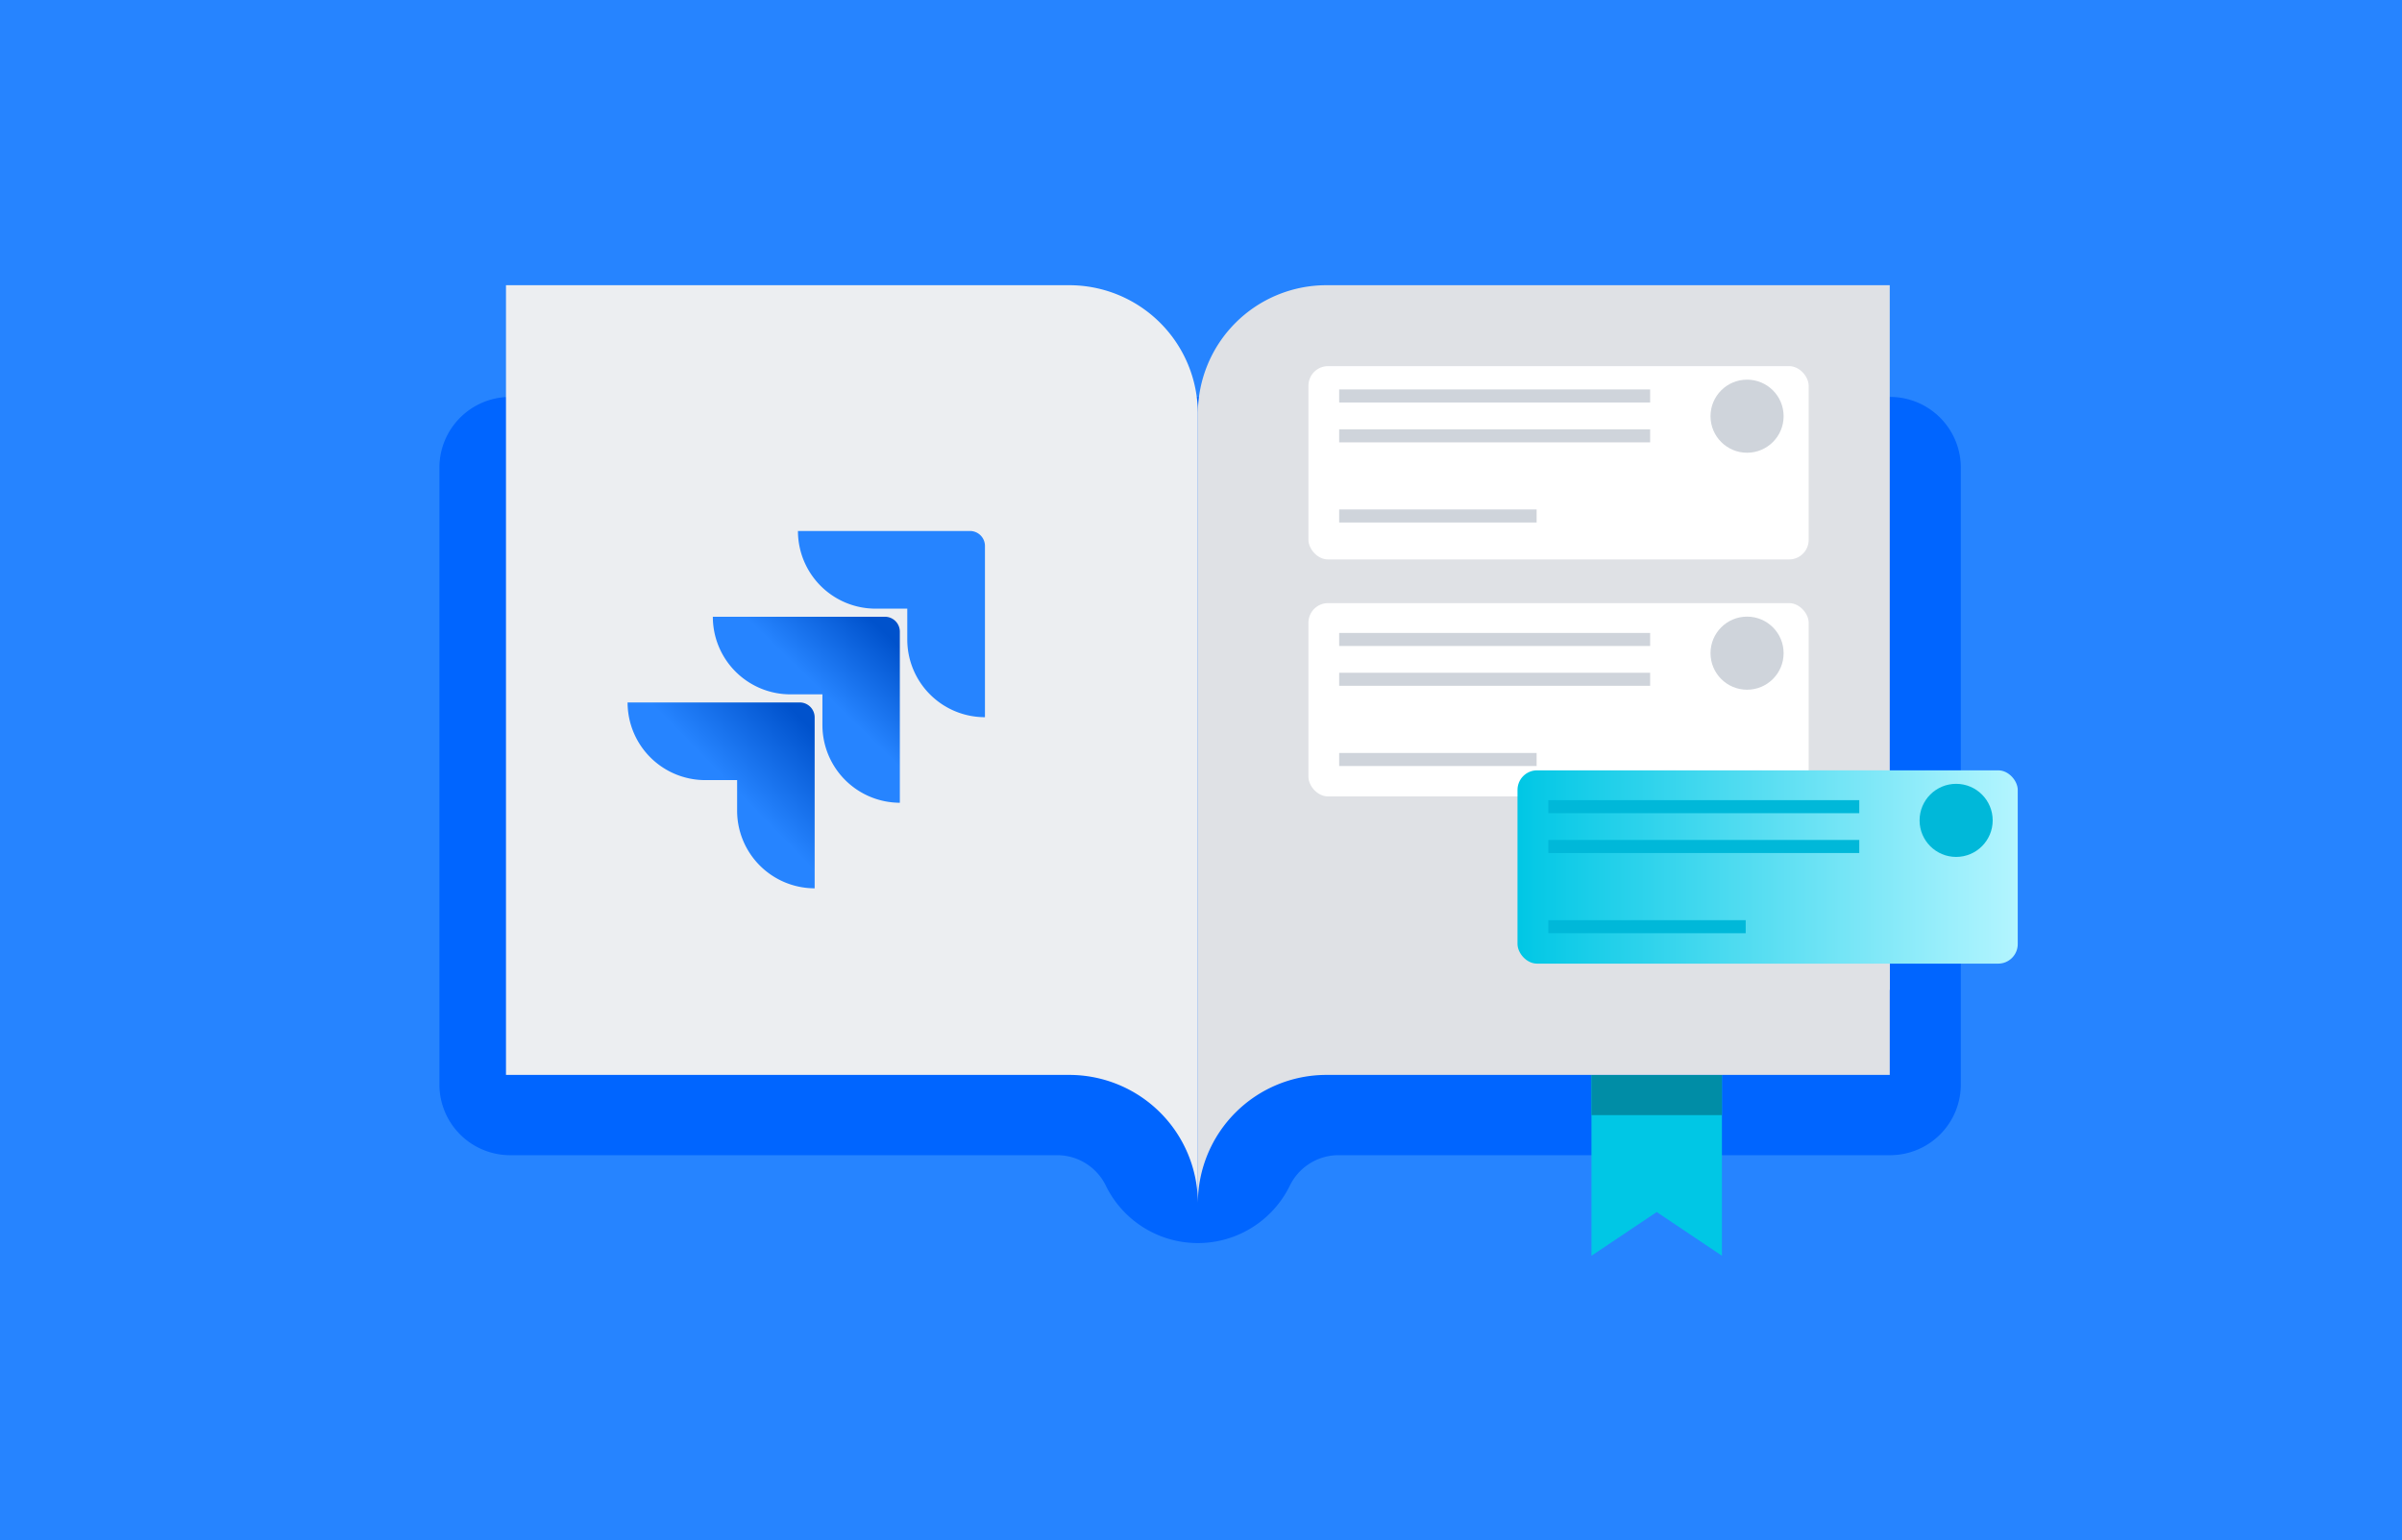
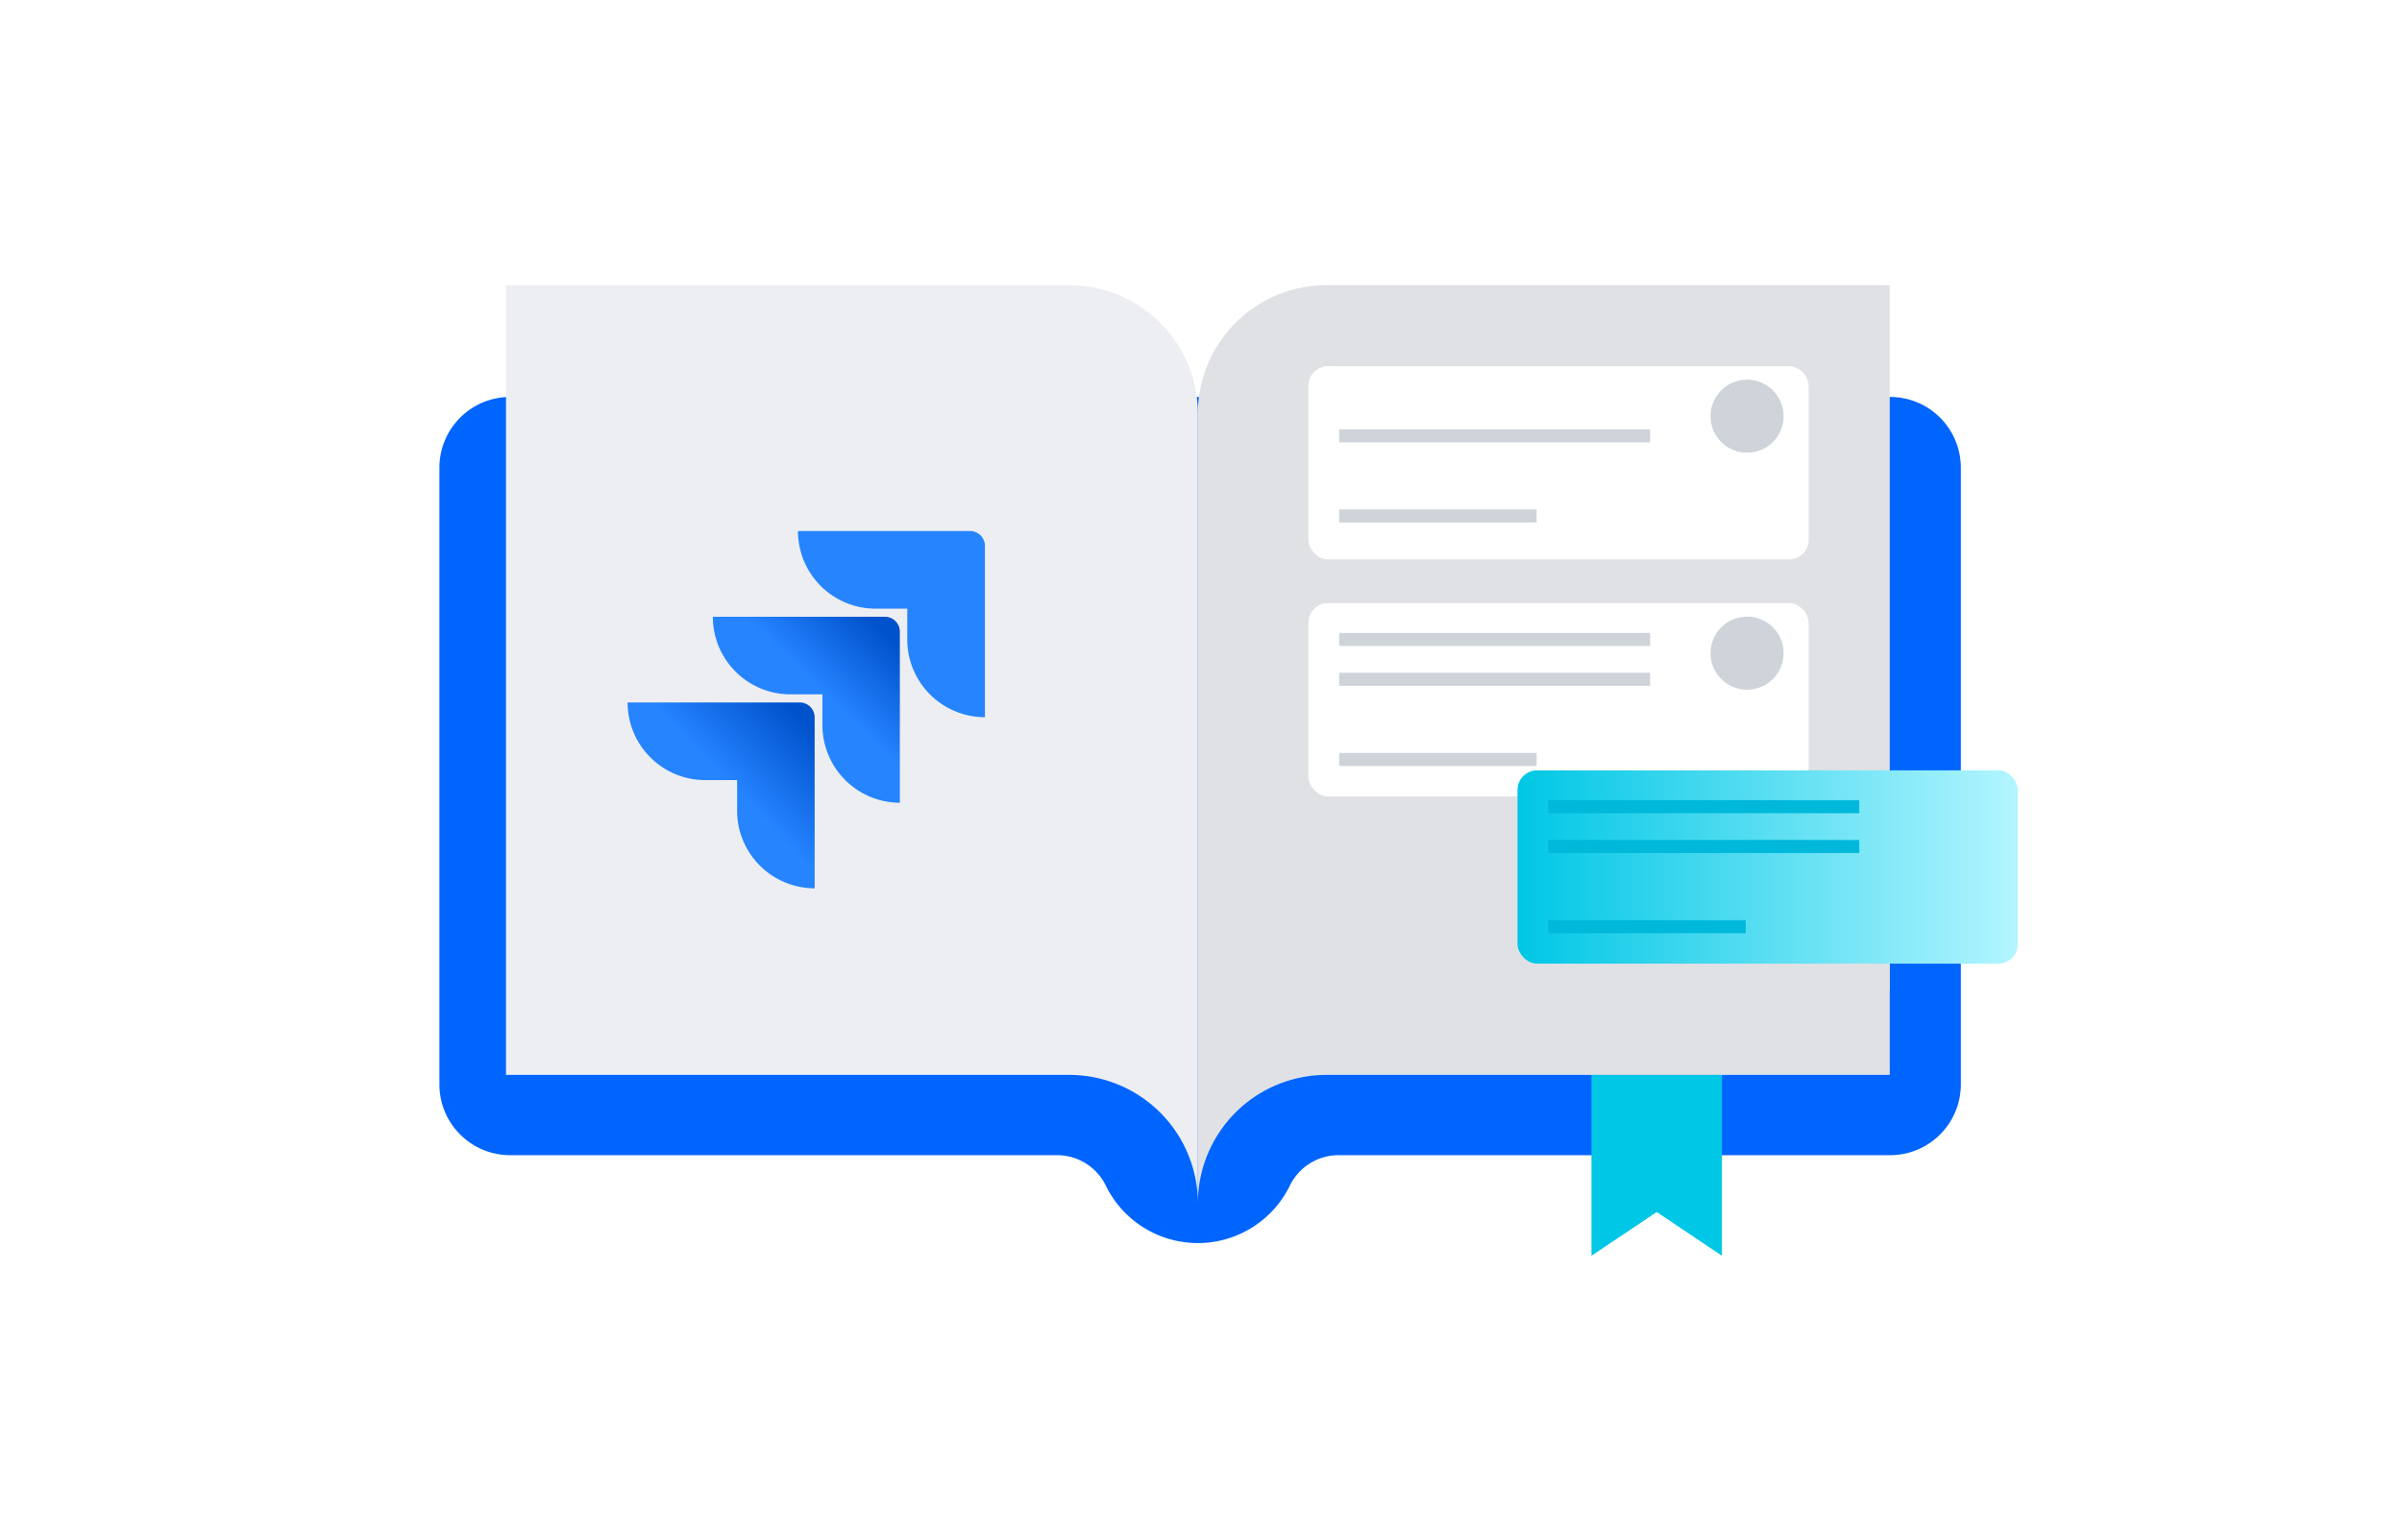
<svg xmlns="http://www.w3.org/2000/svg" xmlns:xlink="http://www.w3.org/1999/xlink" viewBox="0 0 368 236">
  <defs>
    <style>.cls-1{fill:#ffc400;}.cls-10,.cls-2{fill:#dfe1e5;}.cls-3{isolation:isolate;}.cls-4{fill:#2684ff;}.cls-5{clip-path:url(#clip-path);}.cls-6{fill:#ffe380;}.cls-7{fill:#0065ff;}.cls-8{fill:#eceef1;}.cls-9{clip-path:url(#clip-path-2);}.cls-10{mix-blend-mode:multiply;}.cls-11{fill:#00c7e5;}.cls-12{fill:#008da6;}.cls-13{fill:#fff;}.cls-14{fill:#cfd4db;}.cls-15,.cls-18{fill:none;stroke-width:2px;}.cls-15{stroke:#cfd4db;}.cls-16{fill:url(#linear-gradient);}.cls-17{fill:#00b8d9;}.cls-18{stroke:#00b8d9;}.cls-19{fill:url(#linear-gradient-2);}.cls-20{fill:url(#linear-gradient-3);}</style>
    <clipPath id="clip-path">
      <rect class="cls-1" x="-388" width="368" height="236" />
    </clipPath>
    <clipPath id="clip-path-2">
      <path class="cls-2" d="M183.52,63.39h0A19.69,19.69,0,0,1,203.21,43.7h86.31v121H203.21a19.69,19.69,0,0,0-19.69,19.69h0Z" />
    </clipPath>
    <linearGradient id="linear-gradient" x1="232.49" y1="132.84" x2="309.13" y2="132.84" gradientUnits="userSpaceOnUse">
      <stop offset="0" stop-color="#00c7e5" />
      <stop offset="1" stop-color="#b3f5ff" />
    </linearGradient>
    <linearGradient id="linear-gradient-2" x1="137.3" y1="399.46" x2="126.08" y2="387.89" gradientTransform="matrix(1, 0, 0, -1, 0, 494)" gradientUnits="userSpaceOnUse">
      <stop offset="0.18" stop-color="#0052cc" />
      <stop offset="1" stop-color="#2684ff" />
    </linearGradient>
    <linearGradient id="linear-gradient-3" x1="125" y1="386.25" x2="112.03" y2="373.63" xlink:href="#linear-gradient-2" />
  </defs>
  <title>Artboard 2</title>
  <g class="cls-3">
    <g id="Layer_1" data-name="Layer 1">
-       <rect class="cls-4" width="368" height="236" />
      <rect class="cls-1" x="-388" width="368" height="236" />
      <g class="cls-5">
        <rect class="cls-6" x="-33.87" y="69.8" width="96.4" height="96.4" rx="2.41" />
        <rect class="cls-6" x="-33.87" y="-38.65" width="96.4" height="96.4" rx="2.41" />
        <rect class="cls-6" x="-33.87" y="178.25" width="96.4" height="96.4" rx="2.41" />
      </g>
      <path class="cls-7" d="M289.57,60.82H78.16A10.84,10.84,0,0,0,67.32,71.66v94.5A10.84,10.84,0,0,0,78.16,177h83.93a8.31,8.31,0,0,1,7.38,4.77,15.69,15.69,0,0,0,28.09,0,8.31,8.31,0,0,1,7.38-4.77h84.63a10.84,10.84,0,0,0,10.84-10.84V71.66A10.84,10.84,0,0,0,289.57,60.82Z" />
      <path class="cls-8" d="M183.52,63.39h0a19.7,19.7,0,0,0-19.7-19.69H77.52v121h86.3a19.7,19.7,0,0,1,19.7,19.69h0Z" />
      <path class="cls-2" d="M183.52,63.39h0A19.69,19.69,0,0,1,203.21,43.7h86.31v121H203.21a19.69,19.69,0,0,0-19.69,19.69h0Z" />
      <g class="cls-9">
        <rect class="cls-10" x="228.13" y="122.05" width="76.64" height="29.62" rx="3" />
      </g>
      <polygon class="cls-11" points="263.81 192.41 253.82 185.71 243.82 192.41 243.82 164.72 263.81 164.72 263.81 192.41" />
-       <rect class="cls-12" x="243.82" y="164.72" width="19.99" height="6.14" />
      <rect class="cls-13" x="200.46" y="56.1" width="76.64" height="29.62" rx="3" />
      <circle class="cls-14" cx="267.66" cy="63.77" r="5.6" />
-       <line class="cls-15" x1="205.17" y1="60.67" x2="252.81" y2="60.67" />
      <line class="cls-15" x1="205.17" y1="66.78" x2="252.81" y2="66.78" />
      <line class="cls-15" x1="205.17" y1="79.06" x2="235.42" y2="79.06" />
      <rect class="cls-13" x="200.46" y="92.41" width="76.64" height="29.62" rx="3" />
      <circle class="cls-14" cx="267.66" cy="100.08" r="5.6" />
      <line class="cls-15" x1="205.17" y1="97.98" x2="252.81" y2="97.98" />
      <line class="cls-15" x1="205.17" y1="104.08" x2="252.81" y2="104.08" />
      <line class="cls-15" x1="205.17" y1="116.37" x2="235.42" y2="116.37" />
      <rect class="cls-16" x="232.49" y="118.03" width="76.64" height="29.62" rx="3" />
-       <circle class="cls-17" cx="299.69" cy="125.7" r="5.6" />
      <line class="cls-18" x1="237.21" y1="123.6" x2="284.85" y2="123.6" />
      <line class="cls-18" x1="237.21" y1="129.7" x2="284.85" y2="129.7" />
      <line class="cls-18" x1="237.21" y1="141.99" x2="267.45" y2="141.99" />
      <g id="Layer_2" data-name="Layer 2">
        <g id="Blue">
          <path class="cls-4" d="M148.62,81.36H122.25a11.9,11.9,0,0,0,11.91,11.9H139V98a11.9,11.9,0,0,0,11.9,11.89V83.65A2.29,2.29,0,0,0,148.62,81.36Z" />
          <path class="cls-19" d="M135.57,94.5H109.21a11.89,11.89,0,0,0,11.89,11.89H126v4.71A11.9,11.9,0,0,0,137.86,123V96.78A2.28,2.28,0,0,0,135.57,94.5Z" />
          <path class="cls-20" d="M122.52,107.63H96.15a11.9,11.9,0,0,0,11.91,11.9h4.87v4.69a11.9,11.9,0,0,0,11.88,11.89v-26.2A2.29,2.29,0,0,0,122.52,107.63Z" />
        </g>
      </g>
    </g>
  </g>
</svg>